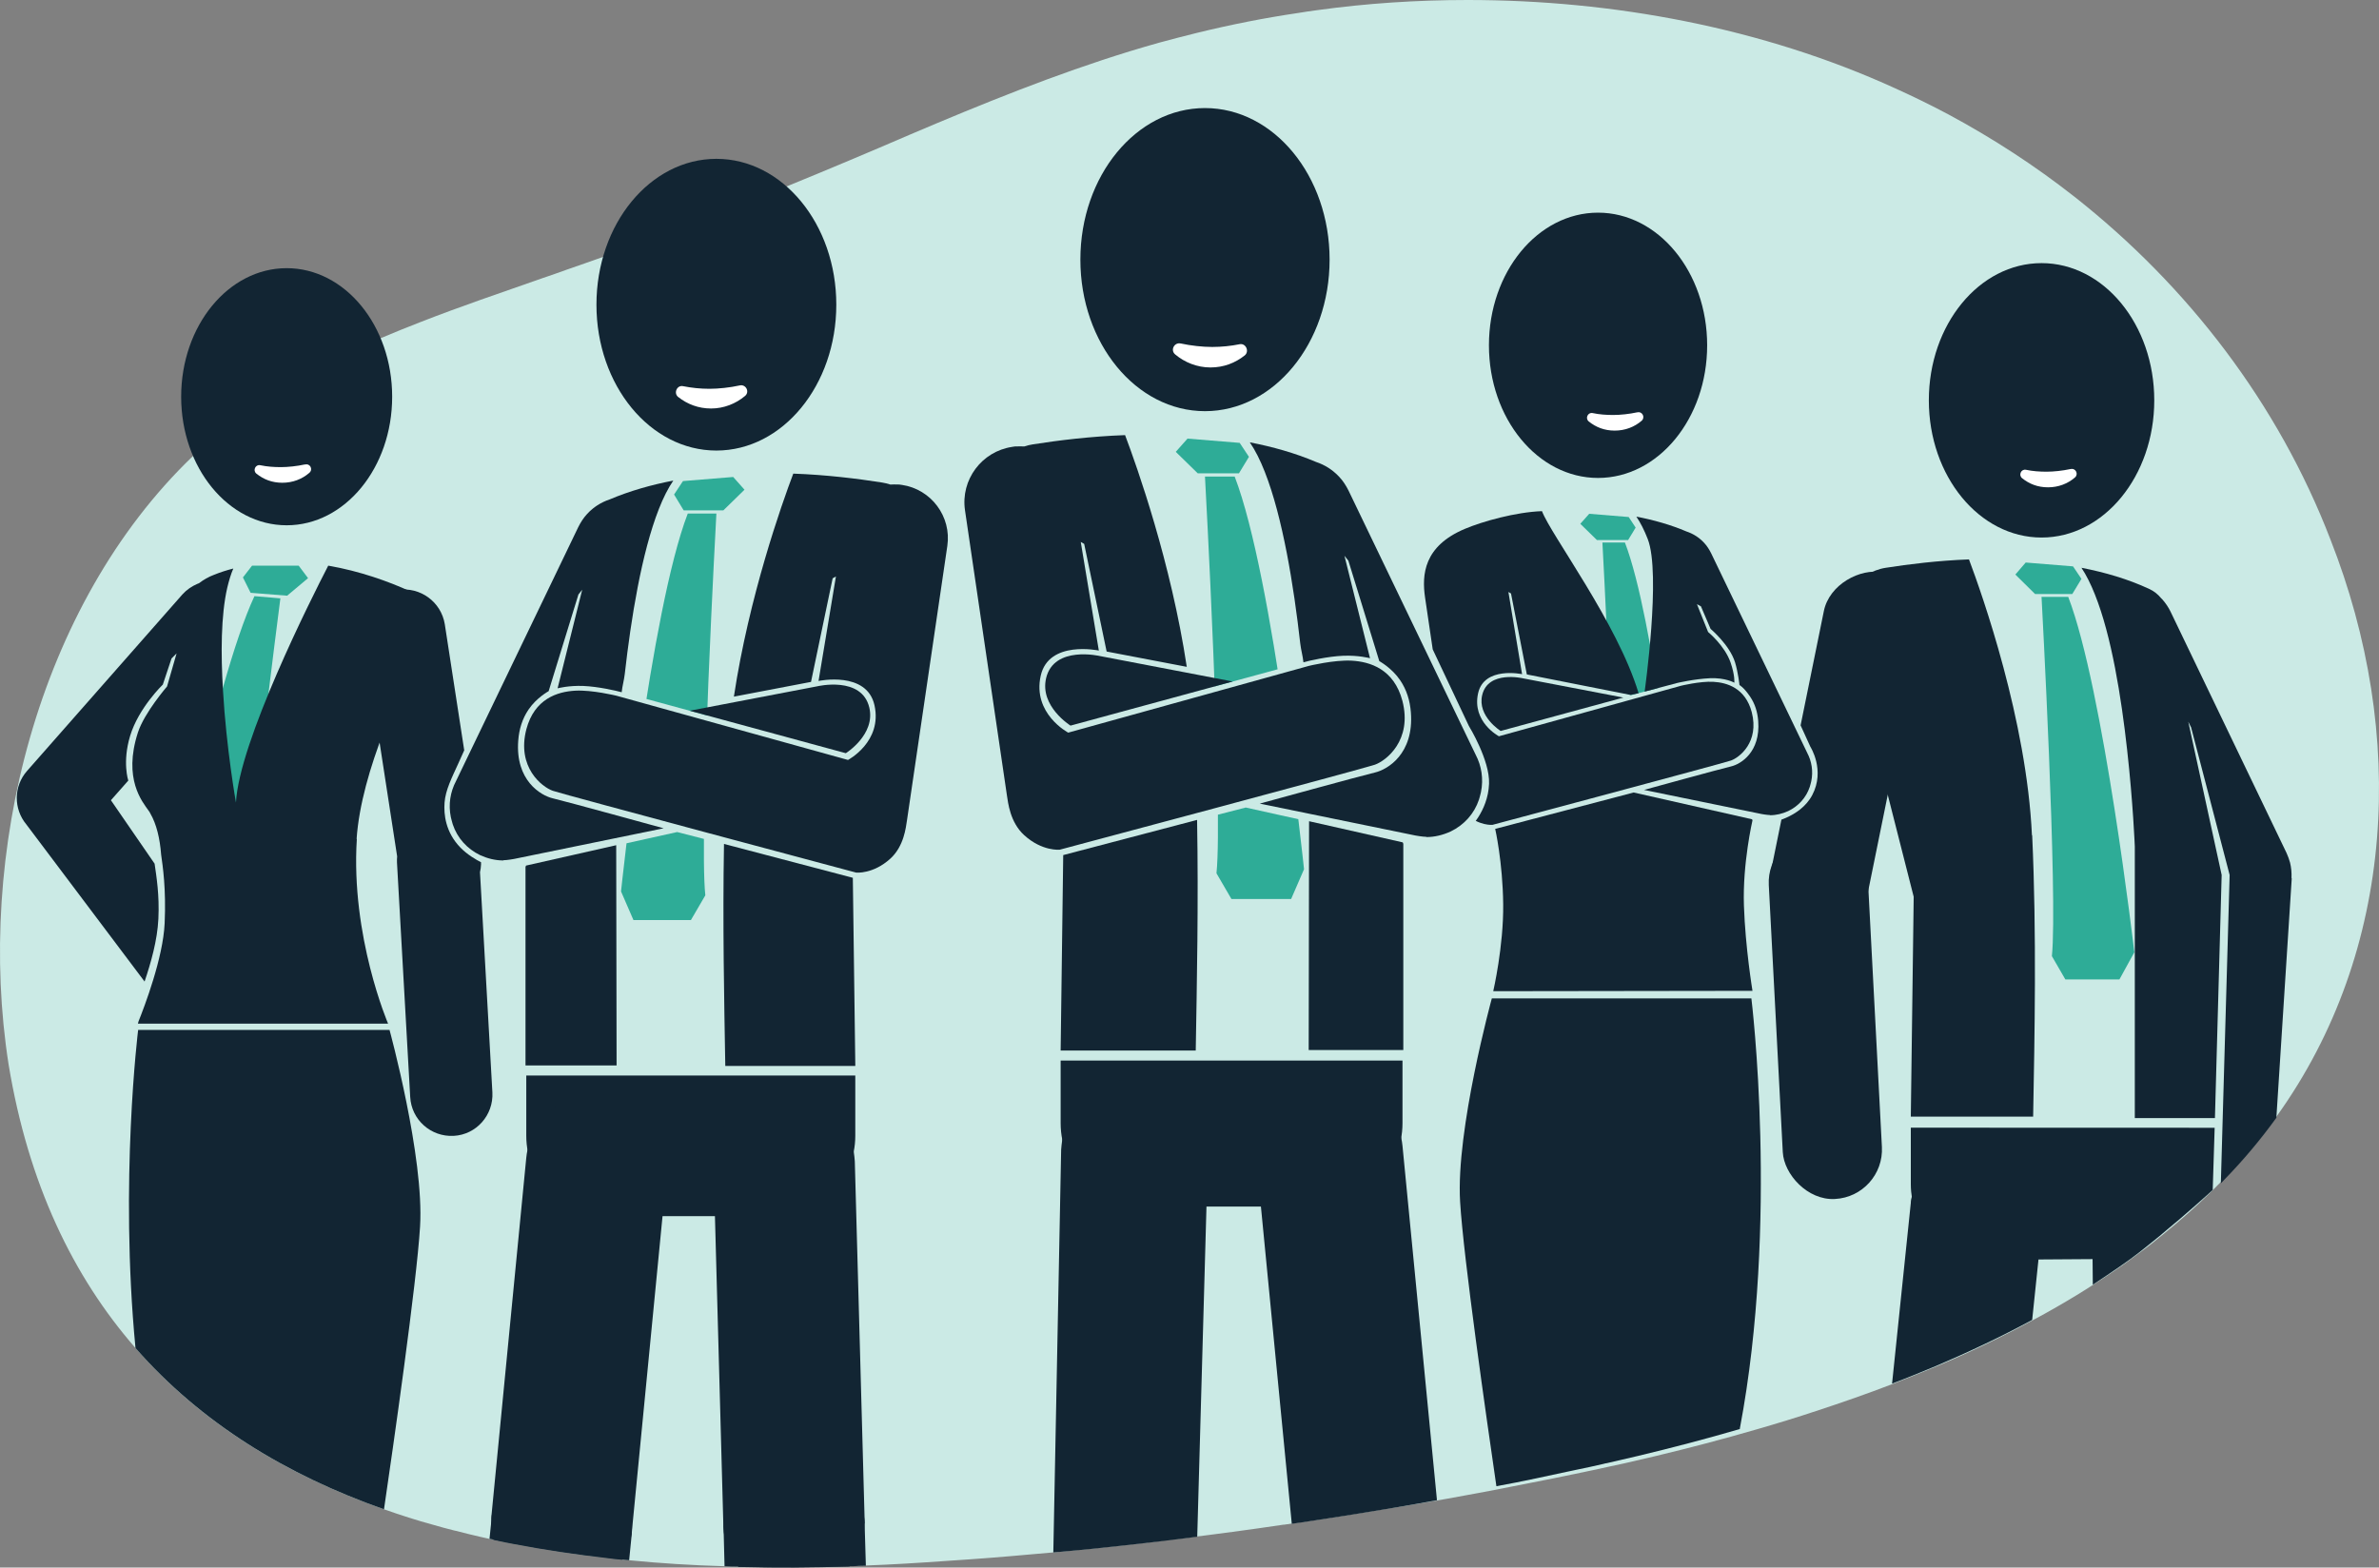
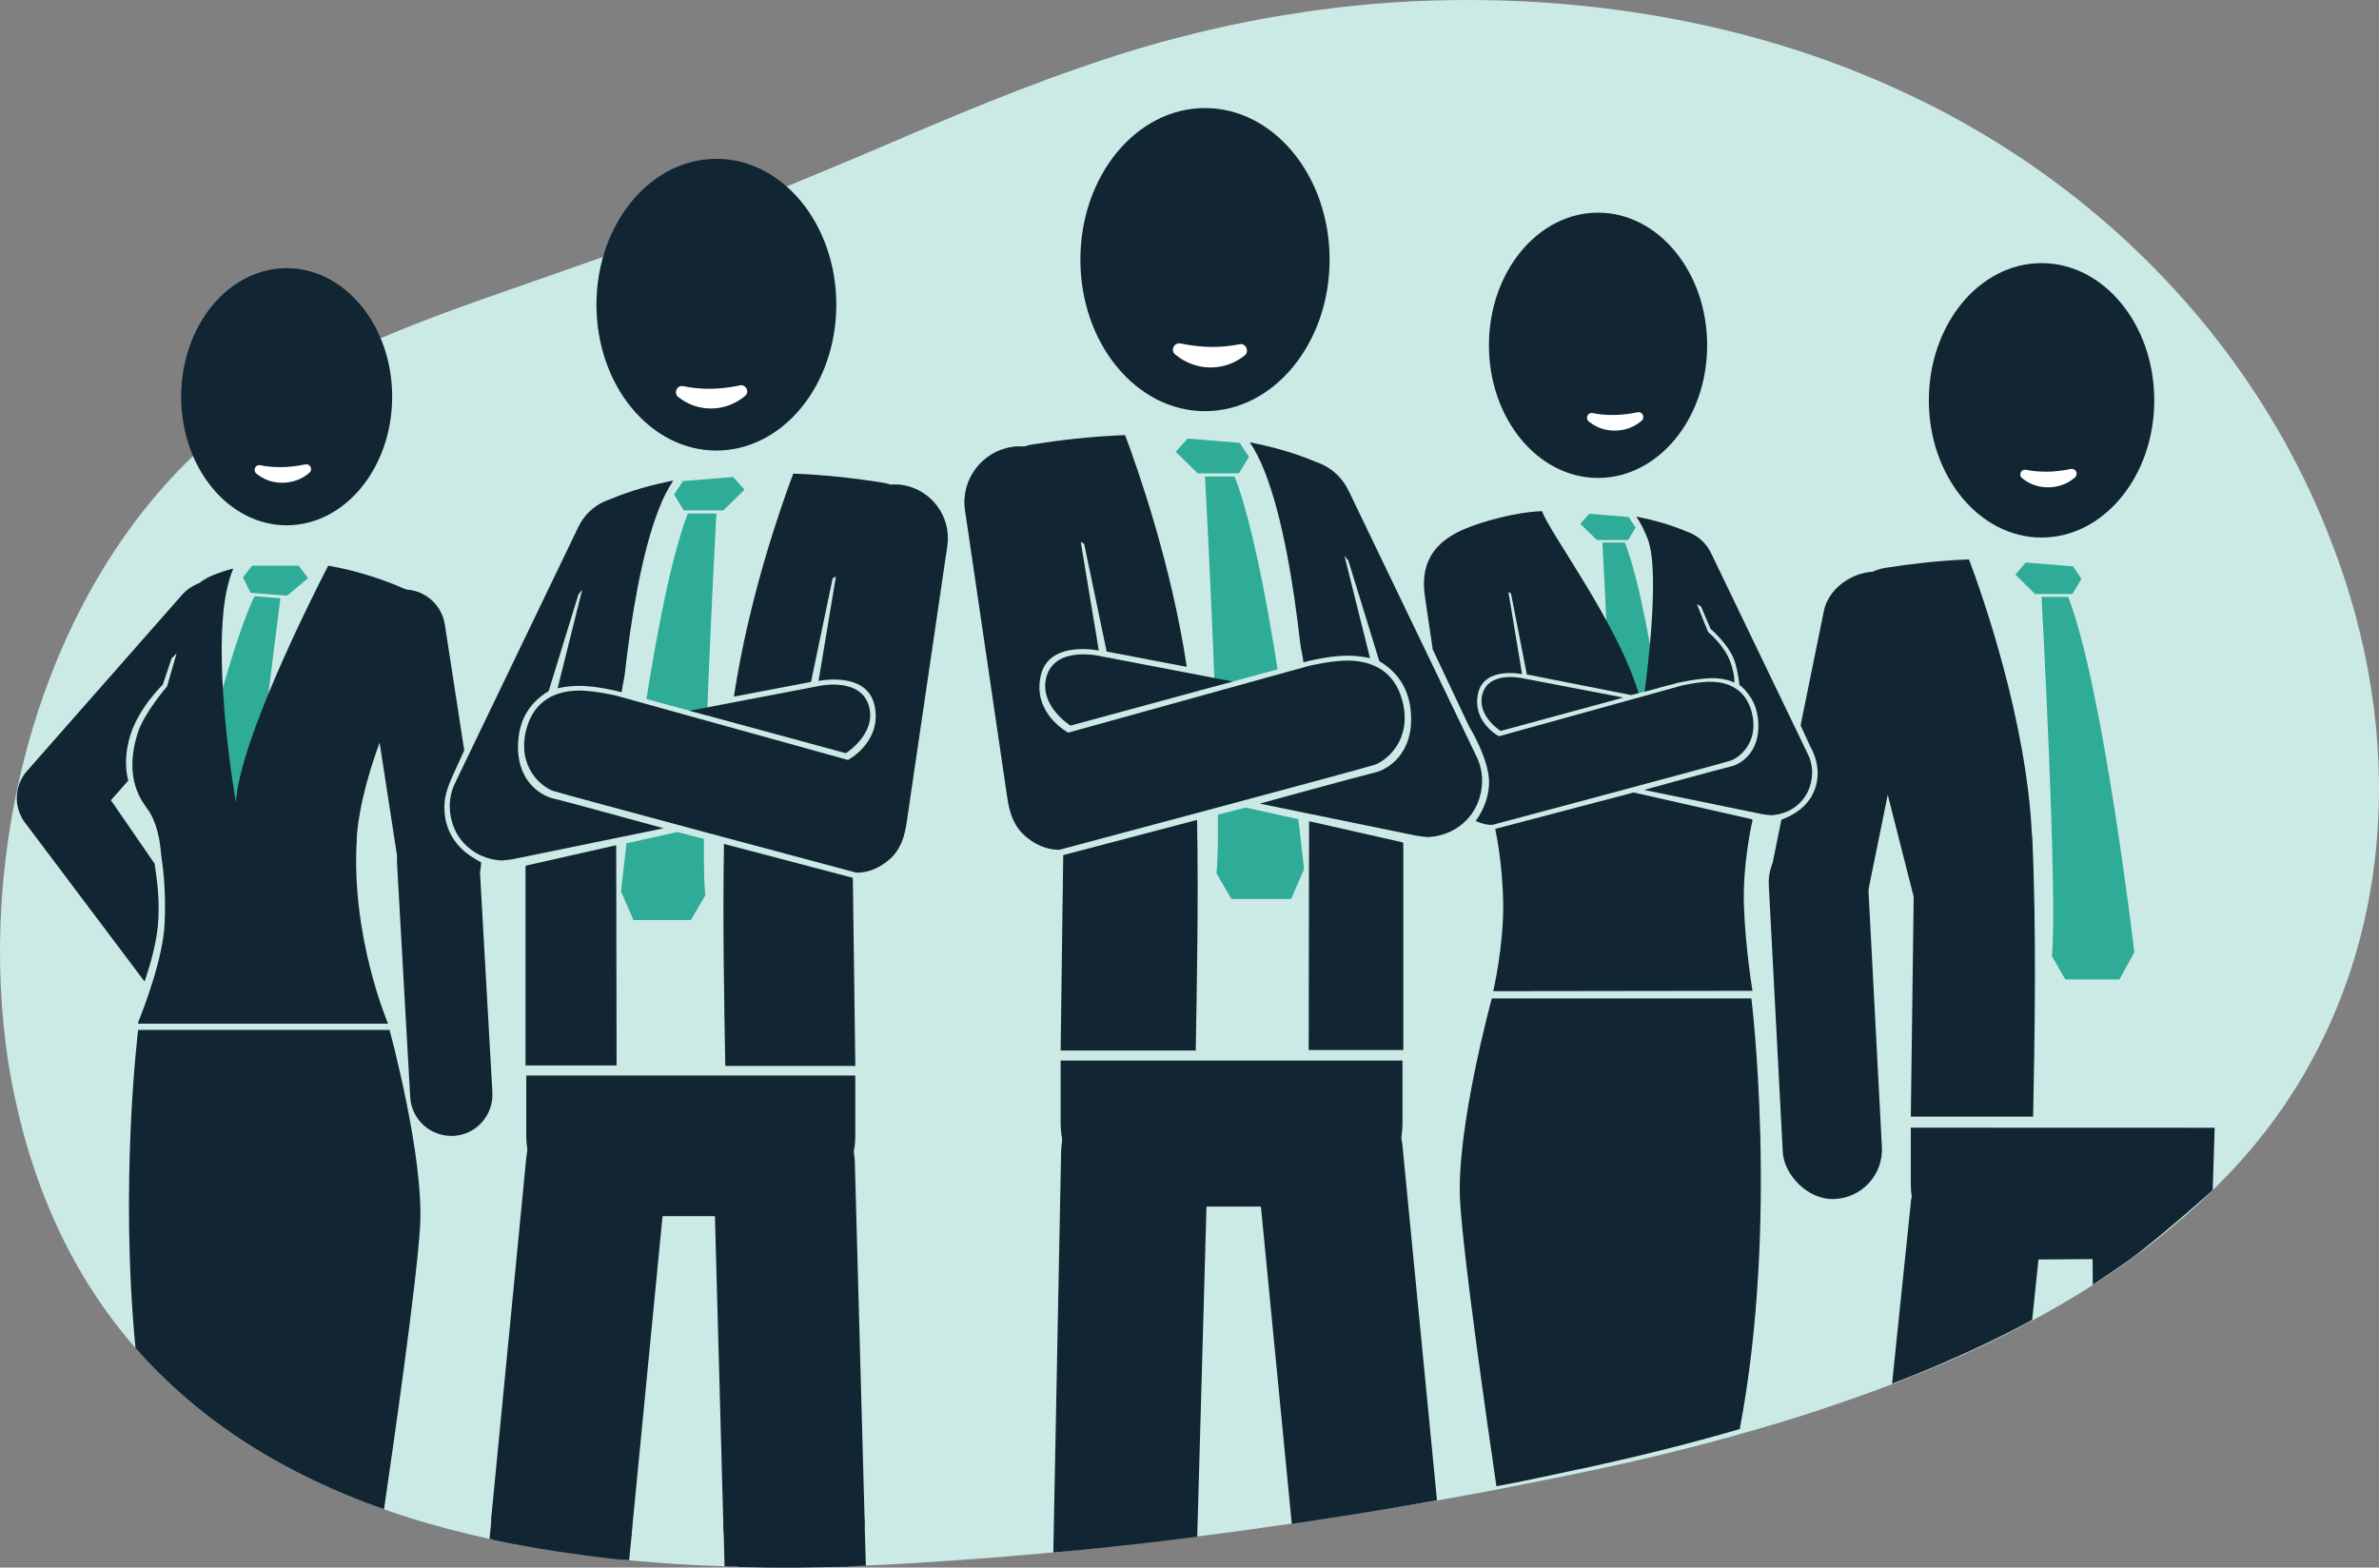
<svg xmlns="http://www.w3.org/2000/svg" id="Layer_2" data-name="Layer 2" viewBox="0 0 989.89 652.35">
  <rect x="0" y="0" width="989.89" height="652.35" fill="#808080" stroke="none" />
  <defs>
    <style>      .cls-1 {        clip-path: url(#clippath-6);      }      .cls-2 {        clip-path: url(#clippath-4);      }      .cls-3 {        fill: #fff;      }      .cls-4 {        fill: none;      }      .cls-5 {        fill: #cbeae5;      }      .cls-6 {        fill: #122533;      }      .cls-7 {        clip-path: url(#clippath-1);      }      .cls-8 {        clip-path: url(#clippath-5);      }      .cls-9 {        clip-path: url(#clippath-3);      }      .cls-10 {        fill: #2eac97;      }      .cls-11 {        clip-path: url(#clippath-2);      }      .cls-12 {        clip-path: url(#clippath);      }    </style>
    <clipPath id="clippath">
      <path class="cls-4" d="M145.72,238.13h45l4.96,68.48s-1.98,4.52-5.09,11.35c-2.57,5.64-5.22,10.83-5.61,16.04-.37,4.89.39,12.39,6.65,18.78,5.52,5.63,13.83,8.35,13.83,8.35l5.61,102-16.04,18-27-3.91-18.78-125.22-3.52-113.87Z" />
    </clipPath>
    <clipPath id="clippath-1">
      <path class="cls-4" d="M741.55,279.87l-1.17,2.61,12.91,28.3s6.26,9.72.78,20.09c-5.12,9.7-17.87,11.61-17.87,11.61l-9.26,40.17,62.09,20.87,20.35-121.04-14.09-58.96-49.57-7.3-4.17,63.65Z" />
    </clipPath>
    <clipPath id="clippath-2">
      <polygon class="cls-4" points="655.98 281.96 678.68 289.29 695.07 284.96 685.02 208.06 642.37 205.81 655.98 281.96" />
    </clipPath>
    <clipPath id="clippath-3">
      <path class="cls-4" d="M588.68,205.65h171v207.39h-146.35l-2.35-67.89s8.14-7.24,8.61-18.98c.39-9.78-8.41-24.07-8.41-24.07l-21.33-45.2-1.17-51.26Z" />
    </clipPath>
    <clipPath id="clippath-4">
      <polygon class="cls-4" points="257.64 351.61 281.77 346.26 295.46 349.78 299.6 299.22 262.07 289 274.85 191.17 329.11 188.3 307.46 395.7 245.11 388.39 257.64 351.61" />
    </clipPath>
    <clipPath id="clippath-5">
      <polygon class="cls-4" points="543.42 341.62 518.34 336.06 504.11 339.72 499.81 287.19 538.81 276.57 525.53 174.92 469.15 171.94 491.65 387.42 556.43 379.83 543.42 341.62" />
    </clipPath>
    <clipPath id="clippath-6">
      <path class="cls-4" d="M434.5,437.7l180.78,1.96-.13,181.43s-37.7,7.62-93.91,15.39c-57.52,7.96-91.7,10.3-91.7,10.3" />
    </clipPath>
  </defs>
  <g id="Layer_2_copy" data-name="Layer 2 copy">
    <path class="cls-5" d="M610.68,0c-21.2,0-42.1,1.4-62.4,4.2-2.7.4-5.4.7-8.1,1.2-14.3,2.1-28.3,4.9-42.2,8.3-5.3,1.3-10.6,2.7-15.8,4.1-31.4,8.8-62.1,20.8-92.4,33.5-3.7,1.6-7.4,3.1-11.1,4.7-16.7,7.2-34,14.5-51.4,21.6-6,2.4-12,4.9-18,7.2-19.4,7.7-39,15.2-58.3,22.1-5.1,1.8-10.1,3.6-15.1,5.3-3.3,1.2-6.7,2.4-10,3.5-17.4,6.1-34.5,11.9-51.1,18.4-5.5,2.1-11,4.4-16.5,6.7-20.7,8.8-40.6,19.2-59.3,33h-.1c-6.6,5-12.8,10.4-18.7,16.1C15.48,252-10.12,355.6,3.58,443c8.2,49.6,26.8,88.2,52.8,118,27.4,31.4,63,52.9,103.4,67.1,6.8,2.4,13.6,4.6,20.6,6.5,2.8.8,5.6,1.6,8.5,2.3.3,0,.6.2.9.2,3.4.9,6.8,1.7,10.2,2.5,1.2.3,2.4.5,3.6.8.5.1,1.1.2,1.6.3.3,0,.6.1.8.2,2.6.6,5.3,1.1,8,1.6,12.6,2.4,25.5,4.4,38.5,5.8,2.1.2,4.2.5,6.3.7,1,.1,1.9.2,2.9.3,13.1,1.3,26.3,2.1,39.7,2.5h0c1.9,0,3.9.1,5.8.2,6.2.2,12.5.2,18.7.2,9.1,0,18.3-.2,27.5-.5h1.4c1.8,0,3.5-.1,5.3-.2,11.2-.4,22.4-1.1,33.6-1.9,3.4-.2,6.8-.5,10.3-.7,5.5-.4,11-.8,16.6-1.3,3-.3,6.1-.5,9.1-.8,3.4-.3,6.9-.6,10.3-.9,13.1-1.3,26.2-2.6,39.3-4.2.7,0,1.5-.2,2.2-.3,3.4-.4,6.8-.8,10.2-1.2,14.2-1.7,28.3-3.6,42.4-5.7h.3c9.9-1.4,19.8-2.9,29.6-4.5,9.8-1.5,19.6-3.2,29.5-4.8h0c2.9-.5,5.8-1,8.7-1.5,4.3-.8,8.7-1.6,13.1-2.4,4.8-.9,9.6-1.8,14.5-2.8,5.5-1.1,11.1-2.2,16.7-3.3,4.2-.9,8.4-1.7,12.6-2.6,1.2-.3,2.5-.5,3.8-.8,3.8-.8,7.6-1.7,11.5-2.5.5-.1.9-.2,1.4-.3,4.3-1,8.6-2,12.9-3,14.2-3.4,28.3-7.1,42.4-11.2,8.3-2.4,16.5-4.9,24.6-7.6,10.7-3.5,21.3-7.2,31.7-11.2,6.1-2.4,12.2-4.8,18.2-7.3,13.8-5.8,27.2-12.2,40.1-19.2,3.4-1.8,6.8-3.7,10.1-5.6,5.4-3.1,10.7-6.3,15.9-9.7,1.7-1.1,3.5-2.3,5.2-3.4,3.5-2.3,7-4.7,10.3-7.2,3.9-2.8,7.8-5.7,11.5-8.8.7-.5,1.4-1.1,2.1-1.7,6.3-5.1,12.3-10.4,18.1-16,.3-.3.6-.5.8-.8l1.5-1.5c.4-.3.7-.7,1.1-1.1.6-.6,1.1-1.1,1.7-1.7.5-.5,1.1-1.1,1.6-1.6,8-8.2,15.2-16.8,21.7-25.8h0c49.6-69.1,54.3-159,22.4-240.1-21.7-56.4-59.2-105.4-106.6-142.7-16.3-12.8-33.8-24.2-52.2-34.1-7.3-3.9-14.7-7.5-22.2-10.9C733.28,11.5,671.08,0,610.68,0" />
    <g>
      <ellipse class="cls-6" cx="119.28" cy="165.1" rx="43.9" ry="53.5" />
      <polygon class="cls-10" points="128.18 240.6 124.28 235.4 104.88 235.4 101.08 240.3 104.28 246.7 119.48 247.9 128.18 240.6" />
      <path class="cls-10" d="M116.68,248.9s-15.86,122.1-15.38,146.2l-6.13,9.1-21.51-1.7-5.16-11.5s20.44-106.6,37.37-142.9l10.71.9h0l.1-.1Z" />
      <path class="cls-6" d="M174.78,510.5c-1.4,23.5-11.3,92.4-15,117.6-40.4-14.2-76-35.8-103.4-67.1-6.7-69.4,1.1-132.4,1.1-132.4h104.6s14.5,53,12.7,81.9Z" />
      <path class="cls-6" d="M170.28,245.9c-8.6-3.9-20.4-8.2-33.7-10.5-7.2,13.9-37.1,73.4-38.4,98.6,0,0-4-22.4-5.4-46.7-.9-15.1-.9-31.1,1.8-42.8.7-2.9,1.5-5.6,2.5-7.9-2.7.7-5.3,1.5-8,2.6-2.3.86-4.39,2.06-6.27,3.51-.23.09-.47.19-.73.29-2.3,1-4.4,2.4-6.2,4.4L11.28,320.8c-5.7,6.43-5.65,15.88-.32,22.29l49.2,65.39c2.63-7.81,5.31-17.12,5.74-26.09.48-10.01-.81-17.64-1.57-22.96l-18.18-26.41,2.23-2.52,5-5.66s-2.56-7.61.77-18.62c3.52-11.64,13.6-21.33,13.6-21.33l3.62-10.86,2.11-2.13-3.97,13.77s-9.47,10.95-12.13,19.17c-6.26,19.37,1.91,28.88,4.4,32.45.3.4.6.8.8,1.3,2.54,4.39,3.95,10.32,4.47,17.1.67,4.75,2.1,14.11,1.46,28.52-.64,14.45-8.47,34.85-10.87,40.84-.16.61-.26.95-.26.95h104.1s-15.6-36.3-13-76.9l-.1.1c1.9-28.4,18.8-63.9,28.9-82.7,4.1-7.6.9-17.1-7-20.6Z" />
      <g class="cls-12">
        <path class="cls-6" d="M204.88,454.6l-5.16-91.64c.48-2.06.6-4.24.26-6.46l-14.9-96.7c-1.5-9.3-10.2-15.7-19.6-14.3-9.3,1.5-15.7,10.2-14.3,19.6l14.07,91.3c-.07.82-.11,1.65-.07,2.5l5.5,97.6c.5,9.5,8.6,16.7,18.1,16.2,9.4-.5,16.6-8.6,16.1-18.1Z" />
      </g>
    </g>
    <g>
      <polygon class="cls-10" points="838.58 239.1 842.88 234.1 862.58 235.7 866.08 240.9 862.28 247.2 846.78 247.2 838.58 239.1" />
      <path class="cls-10" d="M849.48,248.5s6.8,125.1,4.3,149.4l5.6,9.7h22.5l6.2-11.3s-12.8-109.7-27.5-147.9h-11.2l.1.1Z" />
      <ellipse class="cls-6" cx="849.48" cy="166.6" rx="46.9" ry="57.1" />
      <path class="cls-6" d="M845.58,347.6c1.9,41.2,1,83.9.4,117.1h-50.9l1.2-91.5-28.4-111.6c-3-11.7,4.8-23.4,16.7-25.3,9.6-1.5,21.6-3,34.7-3.5,5.5,14.6,24,67,26.2,114.8h.1Z" />
      <path class="cls-6" d="M850.28,503.5c0,1,0,1.9-.2,2.9l-1.8,17-2.7,25.9c-12.9,7-26.3,13.3-40.1,19.2-6,2.5-12.1,5-18.2,7.3l7.8-75.2c0-1,.2-1.9.5-2.9,2.9-13.7,15.7-23.2,29.9-21.8,14.2,1.5,24.8,13.5,24.8,27.4h0v.2Z" />
      <rect class="cls-6" x="738.87" y="346.57" width="41.3" height="152.5" rx="20.6" ry="20.6" transform="translate(-21.09 40.33) rotate(-3)" />
      <g>
        <path class="cls-6" d="M921.51,469.33l-126.43-.04v23.6c0,2,.2,3.9.5,5.8,2.6,14.6,15.4,25.6,30.8,25.6l44.33-.3.1,10.65s10.57-6.95,15.75-10.76,8.23-6.49,12.03-9.49c.7-.6,2.53-2.14,3.23-2.74,6.3-5.1,17.89-15.46,18.88-16.43l.81-25.89Z" />
-         <path class="cls-6" d="M953.48,365.39c.1-2.2-.1-4.4-.6-6.4-.17-.66-.39-1.3-.62-1.94-.12-.36-.27-.71-.42-1.06,0-.02-.02-.05-.03-.07-.14-.35-.27-.69-.43-1.03l-48.2-100.3c-.9-1.9-2.1-3.6-3.4-5.1-.19-.21-.4-.4-.6-.6-1.32-1.61-2.94-2.91-4.9-3.8-8.8-4.1-18.4-6.9-28.2-8.8,2,3,3.9,6.8,5.6,11.1,6.9,17.2,11,42.9,13.4,64.6h0c2.5,22.3,3.2,40.3,3.2,40.3v113h33.34s2.8-101.16,2.8-101.16l-13.89-63.78,1.17,2.35,16.04,61.43-3.66,128.34c.34-.37,1.03-1.12,1.4-1.49,8-8.2,15.2-16.8,21.7-25.8l6.4-99.6-.1-.2Z" />
      </g>
      <g class="cls-7">
        <rect class="cls-6" x="691.79" y="292.29" width="152.5" height="41.3" rx="20.6" ry="20.6" transform="translate(308.26 1003.17) rotate(-78.5)" />
      </g>
    </g>
    <path class="cls-6" d="M360.18,651.6c-1.8,0-3.5.1-5.3.2h-1.4c-15.4.5-30.9.6-46.2.2-2,0-3.9-.1-5.8-.2h0l-.4-15.7v-.8h0c0-15.9,12.6-28.9,28.6-29.3,16-.4,29.3,12,30.1,27.9h0v.7l.5,17h-.1Z" />
    <path class="cls-6" d="M262.88,637.6h0v.7l-1.1,11c-1,0-1.9-.2-2.9-.3-2.1-.2-4.2-.4-6.3-.7-13.1-1.5-25.9-3.4-38.5-5.8-2.7-.5-5.3-1-8-1.6l-.8-.2c-.5-.1-1.1-.2-1.6-.3l.8-7.8v-.8h0c1.8-14.8,14.4-25.8,29.1-25.8s1.9,0,2.9.1c15.9,1.5,27.6,15.5,26.4,31.3h0v.2Z" />
    <g>
      <ellipse class="cls-6" cx="664.94" cy="143.7" rx="45.4" ry="55.2" />
      <path class="cls-6" d="M723.94,594.7c-14,4.1-28.2,7.8-42.4,11.2-4.3,1-8.6,2-12.9,3-.5,0-.9.2-1.4.3-3.8.9-7.6,1.7-11.5,2.5-1.2.3-2.5.5-3.8.8-4.2.9-8.4,1.8-12.6,2.7-5.6,1.2-11.2,2.3-16.7,3.3-4.1-28.1-13.7-95-15.1-118.4-1.8-29.9,13.2-84.6,13.2-84.6h108s11.5,93-4.8,179v.2Z" />
      <polygon class="cls-10" points="657.56 217.99 661.26 213.82 677.69 215.16 680.59 219.56 677.45 224.75 664.48 224.75 657.56 217.99" />
      <g class="cls-11">
        <path class="cls-10" d="M666.76,225.85s5.74,104.47,3.62,124.83l4.72,8.1h18.79s4.06-9.37,4.06-9.37c0,0-9.56-91.72-21.83-123.64h-9.35s0,.08,0,.08Z" />
      </g>
      <path class="cls-6" d="M729.2,341.41l-.17-.46-49.27-11.15-57.62,15.15s3.13,13.71,3.33,31.31-4.14,36.23-4.14,36.23l107.87-.15s-2.97-17.88-3.56-35.49,3.56-35.44,3.56-35.44Z" />
      <g class="cls-9">
        <g>
          <path class="cls-6" d="M684,328.75s32.25-8.87,36.25-9.79c4-.92,12.34-5.89,11.33-18.92-.29-3.76-1.34-7.14-3.38-10.15-2.63-3.88-4.41-4.8-4.41-4.8,0,0-.6-5.43-1.86-9.49-2.25-7.24-10.17-13.89-10.17-13.89l-4.01-9.39-1.66-.88,4.64,11.57s6.91,5.65,9.35,12.69c1.89,5.45,1.57,8.41,1.57,8.41,0,0-3.72-2.15-10.17-1.86s-13.71,2-13.71,2l-13.45,3.58s6.94-49.16,1.28-63.55c-1.41-3.62-2.99-6.76-4.72-9.28,7.18,1.38,14.24,3.37,20.86,6.18,1.39.46,2.72,1.09,3.95,1.88.14.09.27.18.4.27.16.11.32.22.47.33.21.15.41.3.61.46.68.55,1.32,1.14,1.91,1.79,1.18,1.26,2.12,2.75,2.91,4.32l39.99,83.09c1.85,3.5,2.54,7.63,1.68,11.79-.03.14-.07.27-.1.41-.05.24-.12.48-.18.72-.05.2-.11.4-.17.59-.06.21-.11.43-.18.64-1.49,4.48-4.72,8.02-8.96,10.06-2.44,1.1-4.95,1.73-7.63,1.73v-.08c-1.14,0-3.4-.41-3.4-.41l-49.01-10.05Z" />
          <path class="cls-6" d="M616.73,289.27c2.46-10.46,17.02-6.97,17.02-6.97l41.73,8-51.06,13.89s-9.77-6.08-7.69-14.92Z" />
          <path class="cls-6" d="M609.42,220.13c7.47-3.16,21.26-7.02,32.19-7.41,3.78,9.99,31.4,46.54,40.2,75.76l-3.36.72-43.14-8.53-6.59-33.69-1.08-.62,5.69,34.2s-15.79-3.38-18.3,7.95c-2.65,11.95,8.66,17.89,8.66,17.89l75.77-21.02s7.93-1.94,13.43-1.64c5.84.32,13.34,2.65,16,12.61,3.23,12.46-5.13,18.92-8.66,20.15s-99.2,26.76-99.2,26.76c0,0-5.54.56-11.18-4.56-4.51-4.1-5.09-10.32-5.45-12.52l-11.43-77.47c-1.42-9.59-.52-21.39,16.43-28.57Z" />
        </g>
      </g>
    </g>
    <path class="cls-3" d="M126.98,193.3c2.1-.5,3.4,2.1,1.7,3.5-3,2.6-6.9,4.1-11.2,4.1s-7.8-1.4-10.8-3.8c-1.6-1.3-.4-3.9,1.6-3.5,2.8.6,5.7.8,8.6.8s6.7-.4,9.9-1.1h.2Z" />
    <path class="cls-3" d="M681.28,171.6c2.1-.5,3.4,2.1,1.8,3.5-3,2.6-6.9,4.1-11.2,4.1s-7.8-1.4-10.8-3.8c-1.6-1.3-.4-3.9,1.6-3.5,2.8.6,5.7.8,8.6.8s6.7-.4,9.9-1.1h.1Z" />
    <path class="cls-3" d="M861.58,195.2c2.1-.5,3.4,2.1,1.8,3.5-3,2.6-6.9,4.1-11.2,4.1s-7.8-1.4-10.8-3.8c-1.6-1.3-.4-3.9,1.6-3.5,2.8.6,5.7.8,8.6.8s6.7-.4,9.9-1.1h.1Z" />
    <g>
      <polygon class="cls-10" points="309.78 203.8 305.08 198.5 284.18 200.2 280.48 205.8 284.48 212.4 300.98 212.4 309.78 203.8" />
      <ellipse class="cls-6" cx="298.08" cy="126.8" rx="49.9" ry="60.7" />
      <path class="cls-6" d="M322.58,506.1h-70.2c-18.4,0-33.4-15-33.4-33.4v-25.1h136.9v25.1c0,18.4-14.9,33.4-33.4,33.4h.1Z" />
      <path class="cls-6" d="M359.68,634h0c0,6.7-2.3,12.9-6.2,17.9-15.4.5-30.9.6-46.2.2-3.7-4.6-6-10.3-6.3-16.7h0v-.8l-3.5-128.5-.6-21.2v-.8c0-15.9,12.6-28.9,28.6-29.3,14.9-.4,27.6,10.4,29.8,24.8.2,1.2.3,2.5.4,3.7l4.1,149.7v.9l-.1.1Z" />
      <path class="cls-6" d="M277.48,487.7l-1.8,18.4-12.7,130.6c0,.3,0,.6-.1.9h0c-.5,4.2-2,8.1-4,11.5-2.1-.2-4.2-.4-6.3-.7-13.1-1.5-25.9-3.4-38.5-5.8-2.7-.5-5.3-1-8-1.6l-.8-.2c-.7-2.9-1-5.9-.8-9h0v-.9l14.5-149.1c.1-1.1.3-2.2.5-3.2h0c2.8-13.5,14.8-23.3,28.7-23.3s1.9,0,2.9.1c16.1,1.6,28,15.9,26.4,32.1h0v.2Z" />
      <path class="cls-3" d="M307.78,160.4c2.6-.6,4.3,2.7,2.2,4.4-3.8,3.2-8.8,5.2-14.1,5.2s-9.9-1.8-13.7-4.8c-2-1.6-.5-5,2-4.5,3.5.7,7.2,1.1,11,1.1s8.5-.5,12.6-1.4h0Z" />
      <polygon class="cls-6" points="218.88 360.22 218.66 360.8 218.66 443.4 256.56 443.4 256.4 351.74 218.88 360.22" />
      <path class="cls-6" d="M301.25,351.22c-.59,32.99.09,65.75.54,92.38h54.1l-1.03-78.3-53.61-14.09Z" />
      <g class="cls-2">
        <path class="cls-10" d="M298.08,213.8s-7.3,132.9-4.6,158.8l-6,10.3h-23.9l-5.17-11.92s12.17-116.68,27.77-157.28h11.9v.1Z" />
      </g>
      <g>
        <path class="cls-6" d="M276.16,344.7s-41.02-11.28-46.11-12.46-15.7-7.5-14.41-24.07c.37-4.79,1.7-9.08,4.3-12.91,3.35-4.94,8.35-7.63,8.35-7.63l12.39-40.24,1.57-1.96-10.24,41.02s4.63-1.24,10.76-.98,13.52,1.95,15.91,2.61c.26-2.61.96-4.82,1.28-7.58,2.6-23,7-50.4,14.2-68.7,1.8-4.6,3.8-8.6,6-11.8-9.13,1.76-18.11,4.29-26.53,7.86-1.77.59-3.46,1.39-5.02,2.4-.18.11-.34.23-.51.34-.2.14-.4.28-.6.42-.26.19-.52.38-.77.59-.86.69-1.68,1.45-2.43,2.28-1.5,1.6-2.7,3.5-3.7,5.5l-50.87,105.7c-2.35,4.45-3.23,9.71-2.13,15,.04.18.09.35.13.52.07.31.15.61.23.91.07.25.14.51.21.76.08.27.14.54.23.81,1.9,5.7,6,10.2,11.4,12.8,3.1,1.4,6.3,2.2,9.7,2.2v-.1c1.45,0,4.33-.52,4.33-.52l62.35-12.78Z" />
        <path class="cls-6" d="M361.72,294.48c-3.13-13.3-21.65-8.87-21.65-8.87l-53.09,10.17,64.96,17.67s12.43-7.73,9.78-18.98Z" />
        <path class="cls-6" d="M375.28,201.8c-1.1-.2-.7-.16-3.3-.2-.5,0-.99.02-1.48.05-1.13-.37-2.3-.66-3.52-.85-10.2-1.6-23-3.2-36.9-3.7-4.81,12.71-18.43,51.21-24.71,92.81l32.09-6.13,9-43.11,1.37-.78-7.24,43.5s20.09-4.3,23.28,10.11c3.37,15.2-11.02,22.76-11.02,22.76l-96.39-26.74s-10.09-2.47-17.09-2.09c-7.43.4-16.98,3.37-20.35,16.04-4.11,15.85,6.52,24.07,11.02,25.63s126.2,34.04,126.2,34.04c0,0,7.04.72,14.22-5.8,5.74-5.22,6.47-13.12,6.93-15.93l16.79-114.22c1.8-12.2-6.7-23.6-18.9-25.4Z" />
      </g>
    </g>
    <g>
      <polygon class="cls-10" points="489.23 188.04 494.12 182.53 515.83 184.3 519.68 190.12 515.52 196.98 498.38 196.98 489.23 188.04" />
      <ellipse class="cls-6" cx="501.39" cy="108.04" rx="51.85" ry="63.07" />
      <path class="cls-6" d="M475.93,502.13h72.94c19.12,0,34.7-15.59,34.7-34.7v-26.08s-142.24,0-142.24,0v26.08c0,19.12,15.48,34.7,34.7,34.7h-.1Z" />
      <path class="cls-3" d="M491.31,142.95c-2.7-.62-4.47,2.81-2.29,4.57,3.95,3.32,9.14,5.4,14.65,5.4s10.29-1.87,14.23-4.99c2.08-1.66.52-5.2-2.08-4.68-3.64.73-7.48,1.14-11.43,1.14s-8.83-.52-13.09-1.45h0Z" />
      <polygon class="cls-6" points="583.68 350.56 583.91 351.17 583.91 436.99 544.54 436.99 544.7 341.76 583.68 350.56" />
      <path class="cls-6" d="M498.1,341.21c.61,34.28-.09,68.31-.56,95.99h-56.21s1.07-81.35,1.07-81.35l55.7-14.64Z" />
      <g class="cls-8">
        <path class="cls-10" d="M501.39,198.43s7.58,138.08,4.78,165l6.23,10.7h24.83s5.37-12.39,5.37-12.39c0,0-12.64-121.23-28.85-163.41h-12.36s0,.1,0,.1Z" />
      </g>
      <g>
        <path class="cls-6" d="M524.17,334.43s42.62-11.72,47.91-12.94c5.29-1.22,16.31-7.79,14.98-25-.38-4.97-1.77-9.44-4.47-13.42-3.48-5.13-8.67-7.93-8.67-7.93l-12.87-41.81-1.63-2.03,10.64,42.62s-4.81-1.29-11.18-1.02-14.04,2.02-16.53,2.71c-.27-2.72-1-5.01-1.33-7.88-2.7-23.9-7.27-52.37-14.75-71.38-1.87-4.78-3.95-8.94-6.23-12.26,9.49,1.83,18.82,4.45,27.57,8.16,1.84.61,3.59,1.45,5.22,2.49.18.11.35.24.53.36.21.14.42.29.62.44.27.2.54.4.8.61.9.72,1.74,1.51,2.53,2.37,1.56,1.66,2.81,3.64,3.84,5.71l52.85,109.82c2.44,4.62,3.35,10.08,2.22,15.59-.04.18-.09.36-.13.54-.07.32-.15.63-.24.95-.07.26-.14.53-.22.79-.08.28-.15.56-.24.84-1.97,5.92-6.23,10.6-11.84,13.3-3.22,1.45-6.55,2.29-10.08,2.29v-.1c-1.51,0-4.49-.54-4.49-.54l-64.78-13.28Z" />
        <path class="cls-6" d="M435.27,282.26c3.25-13.82,22.5-9.22,22.5-9.22l55.16,10.57-67.49,18.36s-12.91-8.03-10.16-19.72Z" />
        <path class="cls-6" d="M421.18,185.96c1.14-.21.72-.16,3.43-.21.52,0,1.03.02,1.53.05,1.17-.39,2.39-.68,3.66-.88,10.6-1.66,23.9-3.32,38.34-3.84,5,13.21,19.15,53.21,25.67,96.43l-33.34-6.37-9.35-44.79-1.42-.81,7.52,45.2s-20.87-4.47-24.19,10.5c-3.5,15.79,11.45,23.65,11.45,23.65l100.15-27.78s10.48-2.56,17.75-2.17c7.72.42,17.64,3.5,21.14,16.67,4.27,16.47-6.78,25-11.45,26.63s-131.12,35.37-131.12,35.37c0,0-7.32.75-14.77-6.03-5.96-5.42-6.73-13.63-7.2-16.55l-17.45-118.67c-1.87-12.68,6.96-24.52,19.64-26.39Z" />
      </g>
      <g class="cls-1">
        <g>
          <path class="cls-6" d="M472.92,448.83c-15.48-.42-28.68,10.81-30.96,25.77-.21,1.25-.31,2.6-.42,3.84,0,0-3.52,180.81-3.52,181.12,0,0,59.87-9.86,59.87-10.17l4.12-147.26.62-22.03v-.83c0-16.52-13.09-30.03-29.72-30.44Z" />
          <path class="cls-6" d="M598.64,632.74v-.94l-15.07-154.92c-.1-1.14-.31-2.29-.52-3.32-2.91-14.03-15.38-24.21-29.82-24.21s-1.97,0-3.01.1c-16.73,1.66-29.09,16.52-27.43,33.35v.21l1.87,19.12,13.2,135.69c0,.31,0,.62.1.94.52,4.36,2.08,8.42,4.16,11.95,2.18-.21,4.36-.42,6.55-.73,13.61-1.56,26.91-3.53,40-6.03,2.81-.52,5.51-1.04,8.31-1.66l.83-.21c.73-3.01,1.04-6.13.83-9.35Z" />
        </g>
      </g>
    </g>
  </g>
</svg>